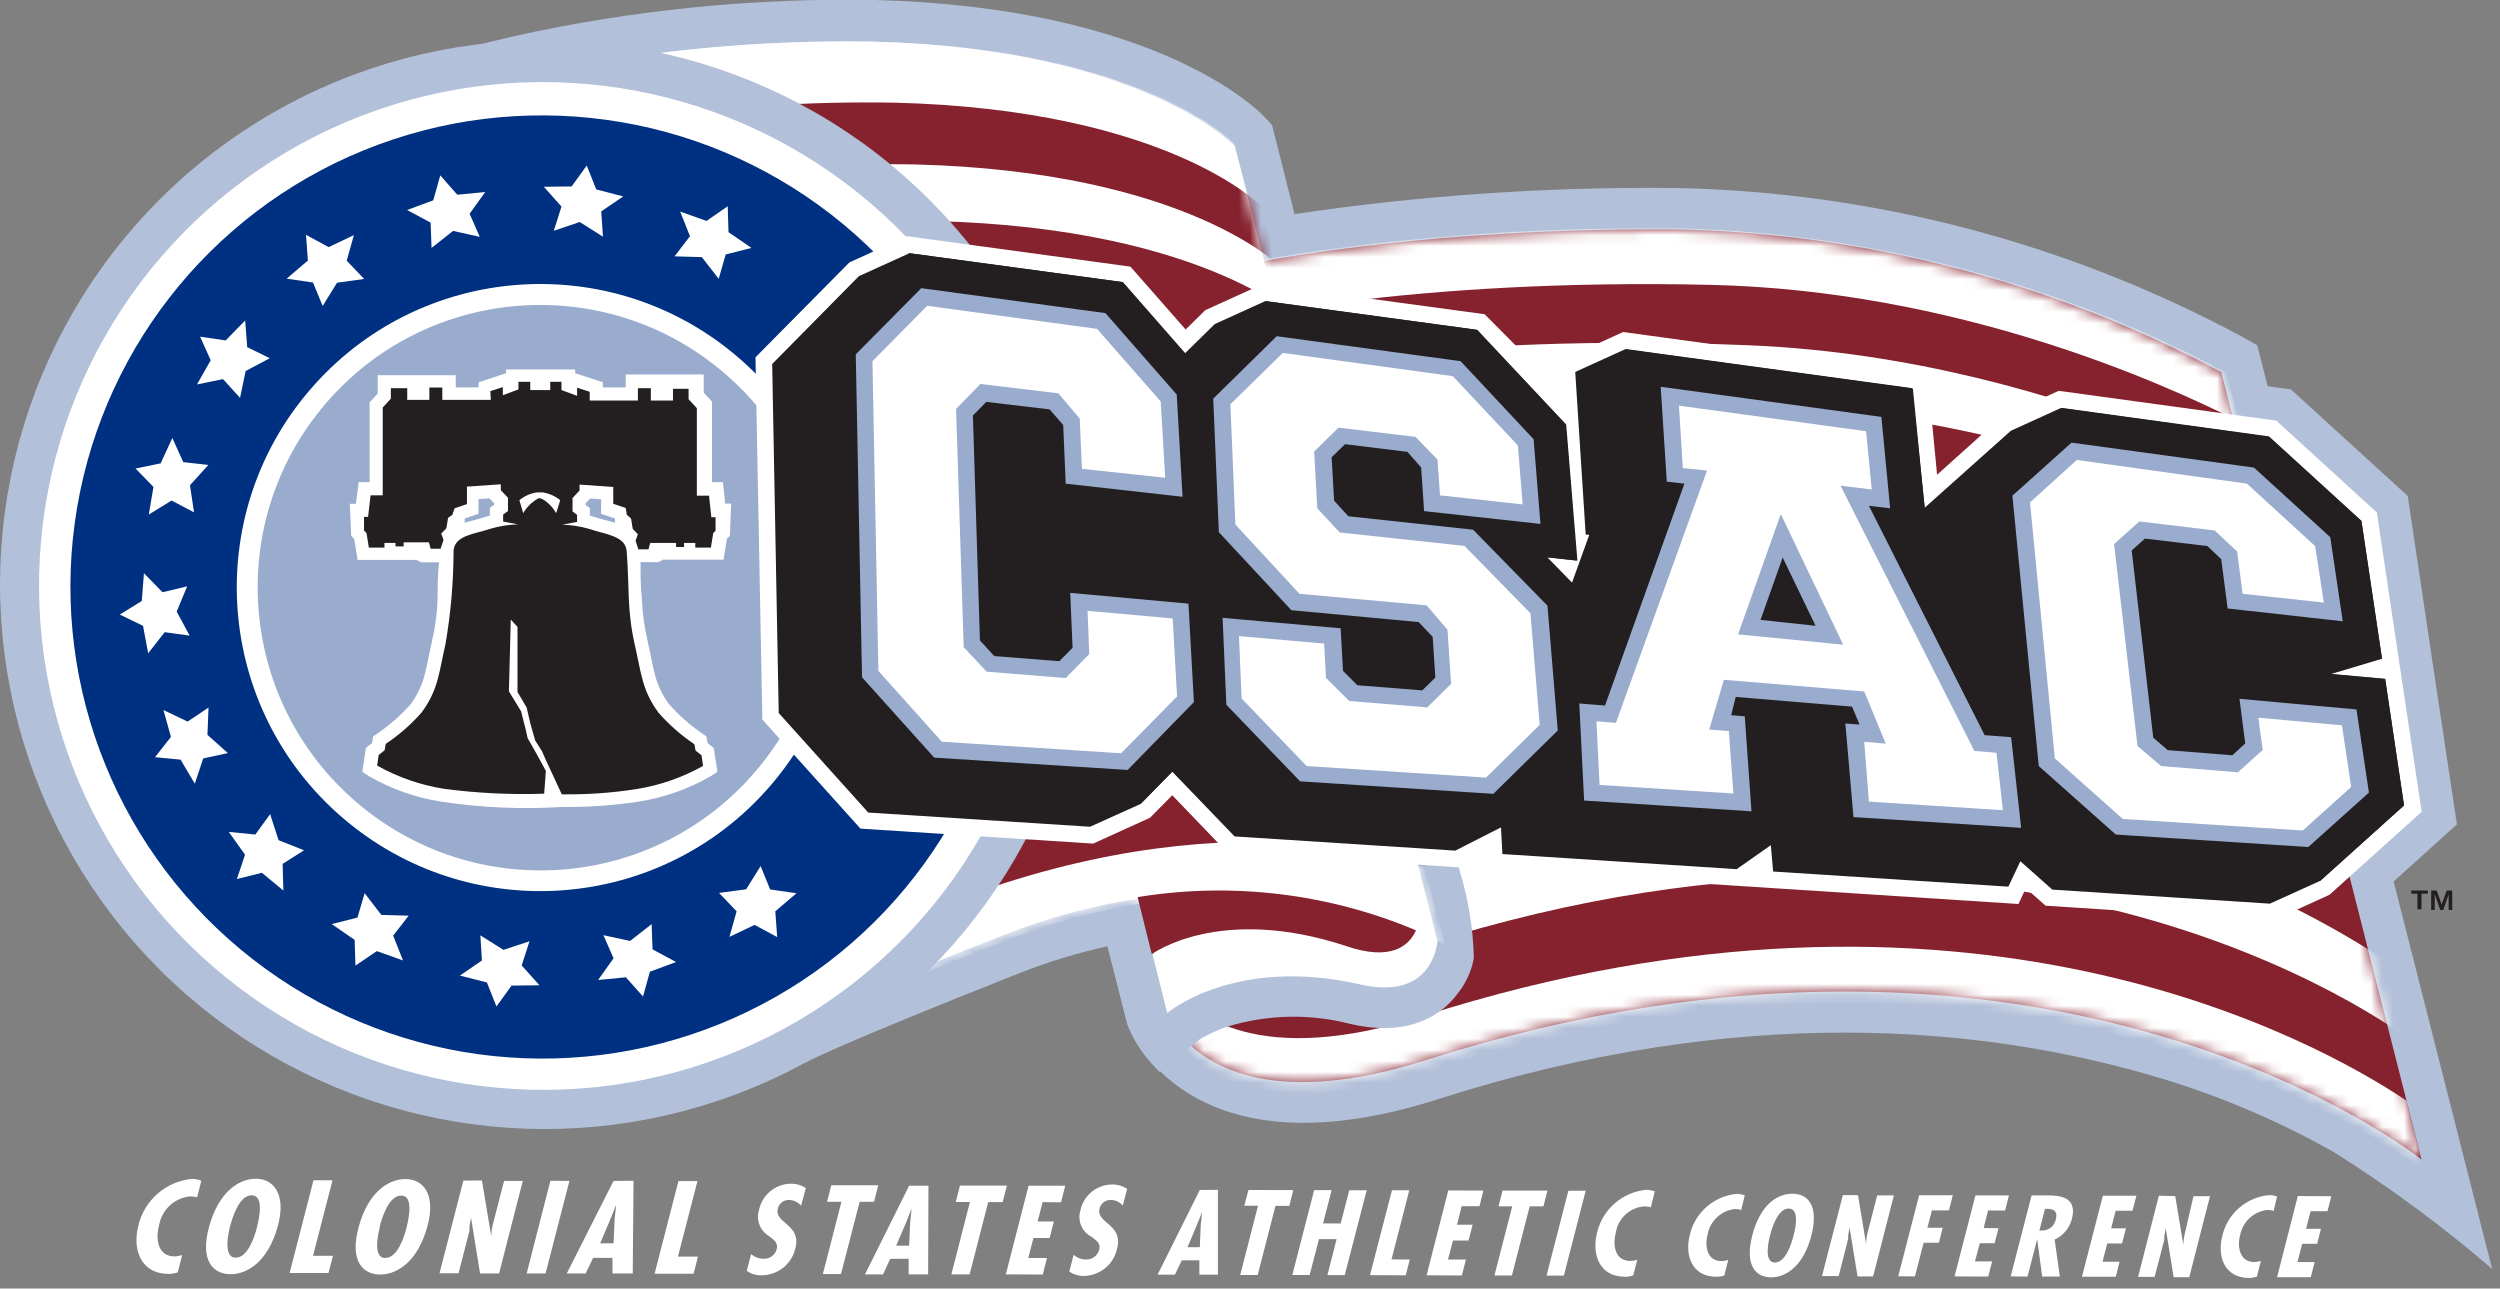
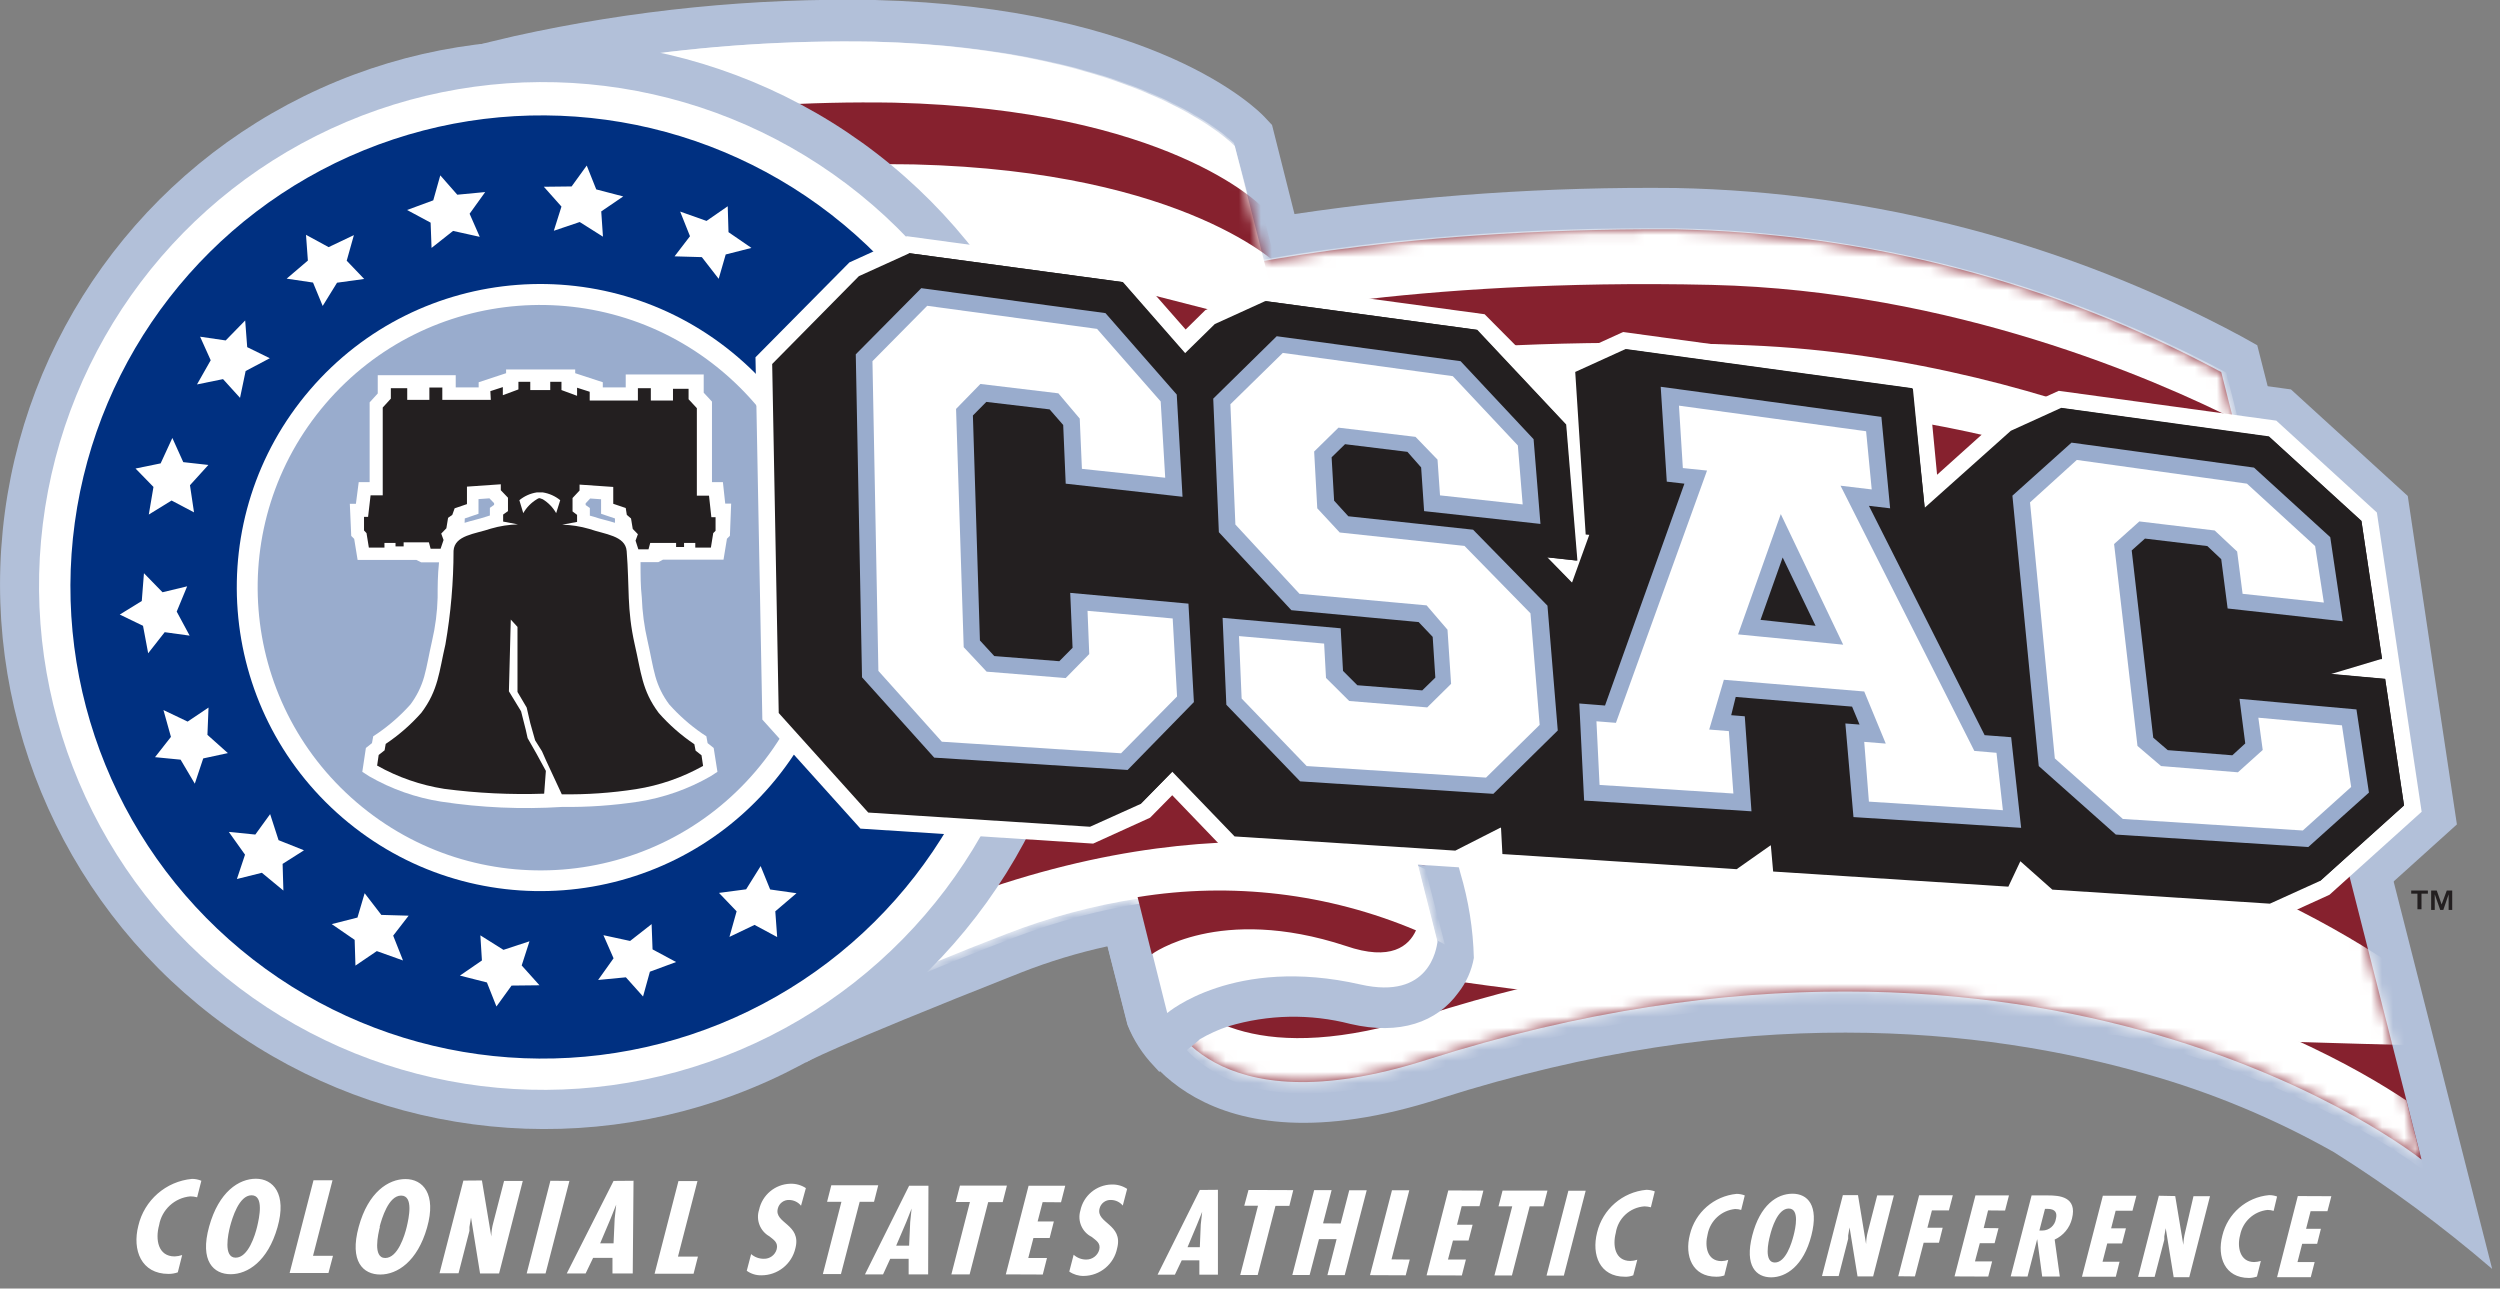
<svg xmlns="http://www.w3.org/2000/svg" xmlns:xlink="http://www.w3.org/1999/xlink" width="227px" height="117px" viewBox="0 0 227 117" version="1.1">
  <rect x="0" y="0" width="227" height="117" fill="#808080" stroke="none" />
  <title>logo/CSAC</title>
  <desc>Created with Sketch.</desc>
  <defs>
    <path d="M1.147,72.151 C1.147,72.151 4.942,82.733 24.74,76.401 C81.386,58.338 115.076,85.453 115.076,85.453 L96.893,13.954 C81.626,5.778 64.641,1.336 47.328,0.992 C20.662,0.822 4.574,4.973 4.574,4.973 L1.147,72.151 Z" id="path-1" />
    <path d="M0.198,7.735 C14.754,2.971 30.004,0.677 45.317,0.949 C69.774,1.601 78.129,10.427 78.129,10.427 L96.539,82.677 C96.44,83.286 95.831,87.989 89.543,86.558 C78.058,83.938 71.997,89.151 71.997,89.151 L69.391,78.752 C65.289,79.387 61.267,80.465 57.397,81.968 C38.689,89.165 33.393,93.302 33.393,93.302 L0.198,7.735 Z" id="path-3" />
  </defs>
  <g id="Page-1" stroke="none" stroke-width="1" fill="none" fill-rule="evenodd">
    <g id="scrollstick_v1_0" transform="translate(-686, -12)">
      <g id="Group">
        <g id="logo/CSAC_white-text" transform="translate(686, 12)">
          <g id="CSAC_logo-01" transform="translate(-19.826, -17)">
            <polygon id="Shape" fill="#B2C0D9" fill-rule="nonzero" points="160.166 47.062 166.752 44.058 197.581 48.28 198.133 53.918 199.918 52.303 206.305 49.399 227.844 52.36 238.451 62.036 240.745 77.435 242.912 91.857 233.013 100.782 226.768 103.615 204.35 102.17 178.817 100.513 176.679 100.371 151.953 98.784 129.903 97.325 126.236 93.514 125.995 93.741 119.636 96.631 96.539 95.157 86.074 83.513 85.408 48.237 95.208 38.321 101.722 35.36 123.984 38.392 127.68 42.599 134.024 39.709 156.088 42.712" />
            <path d="M92.999,113.475 L49.14,25.358 C54.843,23.327 60.659,21.628 66.559,20.273 C77.292,17.898 88.268,16.8 99.258,17 C124.749,17.666 133.996,26.917 134.662,27.639 L135.327,28.348 L137.366,36.437 C148.828,34.737 160.405,33.946 171.991,34.071 C189.944,34.43 207.554,39.052 223.369,47.557 L224.785,48.351 L246.113,132.218 C241.595,128.334 236.795,124.792 231.753,121.621 C226.391,118.59 220.686,116.212 214.759,114.537 C199.904,110.287 178.081,107.978 150.537,116.762 C128.558,123.845 122.823,111.633 122.214,110.004 L120.401,102.921 C117.712,103.507 115.074,104.308 112.513,105.315 C94.882,112.285 92.999,113.475 92.999,113.475 Z" id="Shape" fill="#B2C0D9" fill-rule="nonzero" />
            <path d="M125.768,108.984 C125.768,108.984 129.563,119.567 149.361,113.234 C206.007,95.172 239.697,122.287 239.697,122.287 L221.514,50.788 C206.247,42.612 189.262,38.17 171.949,37.825 C145.283,37.655 129.195,41.806 129.195,41.806 L125.768,108.984 Z" id="Shape" fill="#86212E" />
            <g id="Clipped" transform="translate(124.621, 36.833)">
              <mask id="mask-2" fill="white">
                <use xlink:href="#path-1" />
              </mask>
              <g id="Shape" />
              <g id="Group" mask="url(#mask-2)" fill="#FFFFFF">
                <path d="M8.568,14.167 C8.568,14.167 25.661,10.342 53.998,11.518 C83.397,12.722 106.608,27.101 106.608,27.101 L107.811,31.875 C99.867,27.625 80.508,18.445 57.453,17.099 C28.238,15.385 10.607,19.012 10.607,19.012 L8.568,14.167 Z" id="Shape" />
                <path d="M12.745,23.956 C12.745,23.956 30.915,20.556 61.022,22.837 C92.276,25.217 116.946,41.253 116.946,41.253 L118.22,46.353 C109.723,41.508 89.203,31.11 64.704,28.829 C33.648,25.996 14.926,29.113 14.926,29.113 L12.745,23.956 Z M4.163,4.93 C4.163,4.93 20.407,0.68 47.342,0.892 C64.809,1.259 81.943,5.749 97.346,13.997 L98.465,18.417 C90.888,14.592 72.521,6.559 50.641,6.035 C22.871,5.383 6.132,9.421 6.132,9.421 L4.163,4.93 Z" id="Shape" />
                <path d="M1.416,73.171 L1.6,69.672 C3.625,72.392 9.531,77.166 24.485,72.406 C73.583,56.737 105.616,74.687 113.703,80.098 L115.331,86.502 C115.331,86.502 81.627,59.373 24.981,77.449 C5.169,83.767 1.416,73.171 1.416,73.171 Z" id="Shape" fill-rule="nonzero" />
-                 <path d="M0.779,61.738 L1.161,57.035 C2.832,59.571 8.497,63.538 24.16,58.523 C72.748,43.024 104.455,62.461 112.485,67.816 L114.708,75.083 C114.708,75.083 80.99,47.954 24.358,66.017 C4.56,72.335 0.779,61.738 0.779,61.738 Z" id="Shape" />
+                 <path d="M0.779,61.738 L1.161,57.035 C2.832,59.571 8.497,63.538 24.16,58.523 C72.748,43.024 104.455,62.461 112.485,67.816 L114.708,75.083 C4.56,72.335 0.779,61.738 0.779,61.738 Z" id="Shape" />
              </g>
            </g>
            <path d="M125.627,113.9 L125.088,114.325 L124.621,113.815 C123.579,112.732 122.756,111.457 122.2,110.061 L120.628,103.884 L119.466,99.28 C138.089,95.129 150.31,102.524 150.31,102.524 L147.945,93.203 L150.423,88.953 C150.423,88.953 151.684,93.287 152.42,96.248 C153.171,98.761 153.586,101.362 153.652,103.983 C153.449,105.137 152.962,106.223 152.236,107.142 C150.31,109.806 146.94,111.024 142.45,109.976 C138.804,109.032 134.969,109.105 131.362,110.188 C130.459,110.486 129.59,110.88 128.77,111.364 C128.572,111.591 126.873,112.908 125.627,113.9 Z" id="Shape" fill="#B2C0D9" />
            <path d="M54.012,27.568 C68.568,22.804 83.818,20.51 99.13,20.782 C123.587,21.434 131.943,30.26 131.943,30.26 L150.353,102.51 C150.253,103.119 149.644,107.823 143.357,106.392 C131.872,103.771 125.811,108.984 125.811,108.984 L123.205,98.586 C119.102,99.22 115.08,100.299 111.21,101.802 C92.503,108.998 87.206,113.135 87.206,113.135 L54.012,27.568 Z" id="Shape" fill="#FFFFFF" fill-rule="nonzero" />
            <g id="Clipped" transform="translate(53.814, 19.833)">
              <mask id="mask-4" fill="white">
                <use xlink:href="#path-3" />
              </mask>
              <g id="Shape" />
              <g id="Group" mask="url(#mask-4)">
                <path d="M34.257,93.401 L31.934,87.507 C32.458,87.125 38.264,82.988 56.533,76.089 C76.359,68.595 91.101,74.092 95.434,76.089 L97.204,82.932 C97.204,82.932 81.315,73.539 58.175,82.266 C39.539,89.321 34.257,93.401 34.257,93.401 Z M0.397,7.593 C14.929,2.932 30.128,0.688 45.388,0.949 C69.745,1.558 78.058,10.158 78.058,10.158 L79.304,14.818 C76.132,12.467 66.715,6.97 47.229,6.488 C32.078,6.246 16.984,8.403 2.507,12.877 L0.397,7.593 Z" id="Shape" fill="#FFFFFF" />
                <path d="M1.317,13.26 C16.139,8.509 31.639,6.221 47.2,6.488 C72.068,7.098 80.536,15.881 80.536,15.881 L81.953,21.547 C79.007,19.196 69.391,13.317 49.055,12.75 C33.706,12.516 18.415,14.691 3.739,19.196 L1.317,13.26 Z" id="Shape" fill="#86212E" />
                <path d="M3.172,18.884 C17.997,14.123 33.502,11.831 49.07,12.098 C73.923,12.722 82.392,21.491 82.392,21.491 L83.553,26.123 C80.324,23.729 70.722,18.119 50.84,17.623 C35.4,17.366 20.015,19.546 5.254,24.083 L3.172,18.884 Z" id="Shape" fill="#FFFFFF" />
-                 <path d="M4.546,24.083 C19.512,19.277 35.166,16.966 50.882,17.241 C75.991,17.864 84.558,26.718 84.558,26.718 L85.804,31.549 C81.896,28.928 72.224,24.083 53.573,23.559 C37.782,23.297 22.051,25.574 6.982,30.302 L4.546,24.083 Z" id="Shape" fill="#86212E" />
                <path d="M7.718,30.09 C22.537,25.328 38.038,23.036 53.601,23.304 C78.455,23.927 86.937,32.697 86.937,32.697 L88.439,38.505 C84.728,35.927 75.056,30.883 56.306,30.416 C40.769,30.167 25.291,32.391 10.451,37.003 L7.718,30.09 Z" id="Shape" fill="#FFFFFF" />
                <path d="M10.423,36.479 C25.251,31.742 40.756,29.468 56.32,29.75 C81.174,30.373 89.656,39.142 89.656,39.142 L91.356,45.73 C88.651,43.548 79.106,37.358 58.19,36.833 C42.912,36.591 27.69,38.732 13.071,43.18 L10.423,36.479 Z" id="Shape" fill="#86212E" />
-                 <path d="M89.217,53.451 L91.115,59.854 C91.115,59.854 73.98,51 48.97,58.834 C28.819,65.167 23.097,68.836 23.097,68.836 L19.019,59.854 C20.945,58.862 28.096,55.604 45.671,50.858 C68.74,44.682 85.394,51.638 89.217,53.451 Z" id="Shape" fill="#FFFFFF" />
                <path d="M90.237,48.818 L91.936,54.669 C91.936,54.669 73.64,44.143 46.733,51 C25.094,56.468 18.948,60.081 18.948,60.081 L14.6,50.292 C16.342,49.513 23.876,46.467 43.462,42.67 C68.301,37.797 86.258,46.623 90.237,48.818 Z" id="Shape" fill="#86212E" />
                <path d="M86.838,42.698 L88.623,48.861 C88.623,48.861 70.411,37.655 43.773,43.194 C22.304,47.685 16.215,51 16.215,51 L12.986,43.605 C20.666,40.501 28.692,38.337 36.891,37.159 C69.207,31.932 84.558,41.168 86.838,42.698 Z M28.748,80.906 L26.355,74.828 C26.893,74.432 32.869,70.168 51.704,63.07 C72.181,55.349 87.306,61.002 91.766,63.07 L93.593,70.153 C93.593,70.153 75.622,62.163 51.789,71.159 C32.571,78.384 28.748,80.906 28.748,80.906 Z" id="Shape" fill="#FFFFFF" />
-                 <path d="M90.988,59.302 L92.857,65.634 C92.857,65.634 76.104,56.978 51.59,64.642 C31.764,70.805 26.227,74.446 26.227,74.446 L23.536,68.51 C25.703,67.32 32.741,63.877 49.126,58.749 C70.907,51.949 86.796,57.517 90.988,59.302 Z" id="Shape" fill="#86212E" />
                <path d="M30.546,89.505 L25.561,82.521 C26.114,82.11 34.795,78.455 54.196,71.188 C75.297,63.24 90.888,69.062 95.477,71.188 L96.893,76.373 C96.893,76.373 81.117,69.289 55.895,77.789 C35.899,84.448 30.546,89.505 30.546,89.505 Z M68.471,23.403 L77.223,25.642 L73.64,29.467 L68.471,23.403 Z" id="Shape" fill="#86212E" />
              </g>
            </g>
            <ellipse id="Oval" fill="#B2C0D9" fill-rule="nonzero" transform="translate(69.266, 70.087) rotate(-54.28) translate(-69.266, -70.087) " cx="69.266" cy="70.087" rx="49.424" ry="49.442" />
            <ellipse id="Oval" fill="#FFFFFF" fill-rule="nonzero" transform="translate(69.132, 70.207) rotate(-52.94) translate(-69.132, -70.207) " cx="69.132" cy="70.207" rx="45.742" ry="45.773" />
            <ellipse id="Oval" fill="#003081" fill-rule="nonzero" transform="translate(69.049, 70.299) rotate(-52.18) translate(-69.049, -70.299) " cx="69.049" cy="70.299" rx="42.81" ry="42.84" />
            <ellipse id="Oval" fill="#FFFFFF" fill-rule="nonzero" transform="translate(68.89, 70.35) rotate(-49.36) translate(-68.89, -70.35) " cx="68.89" cy="70.35" rx="27.558" ry="27.568" />
            <ellipse id="Oval" fill="#99ACCD" fill-rule="nonzero" transform="translate(68.896, 70.362) rotate(-49.48) translate(-68.896, -70.362) " cx="68.896" cy="70.362" rx="25.661" ry="25.684" />
            <path d="M38.109,124.213 C37.84,124.1 37.551,124.042 37.259,124.043 C34.891,124.266 32.93,125.977 32.387,128.293 C31.821,130.503 32.642,132.671 35.135,132.671 C35.419,132.671 35.702,132.623 35.97,132.529 L36.367,130.957 C36.147,131.032 35.919,131.075 35.687,131.084 C34.172,131.084 33.917,129.54 34.271,128.251 C34.514,126.837 35.675,125.763 37.103,125.63 C37.314,125.63 37.523,125.659 37.726,125.715 L38.109,124.213 Z M43.065,124.029 C41.521,124.029 39.695,125.205 38.817,128.364 C37.939,131.523 39.227,132.699 40.771,132.699 C42.315,132.699 44.141,131.523 45.019,128.449 C45.897,125.375 44.609,124.029 43.065,124.029 Z M40.714,128.364 C40.913,127.613 41.521,125.531 42.669,125.531 C43.816,125.531 43.362,127.585 43.178,128.364 C42.994,129.143 42.371,131.197 41.224,131.197 C40.077,131.197 40.544,129.03 40.714,128.364 Z M48.291,124.171 L46.124,132.586 L49.65,132.586 L50.061,131.028 L48.248,131.028 L50.018,124.171 L48.291,124.171 Z M56.646,124.058 C55.102,124.058 53.261,125.233 52.398,128.393 C51.534,131.552 52.808,132.727 54.352,132.727 C55.895,132.727 57.722,131.552 58.6,128.477 C59.478,125.403 58.218,124.058 56.646,124.058 Z M54.295,128.393 C54.493,127.642 55.102,125.559 56.249,125.559 C57.397,125.559 56.943,127.613 56.759,128.393 C56.575,129.172 55.952,131.226 54.805,131.226 C53.658,131.226 54.154,129.058 54.323,128.393 L54.295,128.393 Z M61.9,124.199 L59.733,132.614 L61.461,132.614 L62.452,128.761 L62.452,128.407 L62.594,127.557 L63.415,132.628 L65.143,132.628 L67.295,124.228 L65.596,124.228 L64.619,128.01 C64.504,128.421 64.442,128.844 64.435,129.271 L63.585,124.185 L61.9,124.199 Z M69.802,124.213 L67.649,132.628 L69.363,132.628 L71.53,124.228 L69.802,124.213 Z M75.537,124.228 L71.289,132.628 L73.002,132.628 L73.682,131.212 L75.438,131.212 L75.438,132.628 L77.279,132.628 L77.35,124.213 L75.537,124.228 Z M75.537,129.894 L74.32,129.894 L75.268,127.656 L75.778,126.381 L75.637,127.656 L75.537,129.894 Z M81.429,124.242 L79.262,132.657 L82.802,132.657 L83.199,131.098 L81.386,131.098 L83.156,124.242 L81.429,124.242 Z M92.999,124.879 C92.579,124.604 92.084,124.466 91.582,124.483 C90.206,124.524 89.037,125.501 88.75,126.848 C88.449,127.771 88.84,128.779 89.685,129.257 C90.067,129.568 90.506,129.809 90.35,130.433 C90.206,130.958 89.72,131.316 89.175,131.297 C88.754,131.3 88.346,131.149 88.028,130.872 L87.631,132.387 C88.014,132.663 88.476,132.808 88.948,132.798 C90.433,132.808 91.724,131.782 92.05,130.333 C92.616,128.152 90.11,128.081 90.449,126.749 C90.558,126.27 90.993,125.937 91.483,125.956 C91.902,125.963 92.296,126.155 92.56,126.48 L92.999,124.879 Z M95.307,124.624 L94.924,126.126 L96.227,126.126 L94.542,132.685 L96.185,132.685 L97.884,126.126 L99.187,126.126 L99.569,124.624 L95.307,124.624 Z M102.373,124.667 L98.366,132.713 L100.008,132.713 L100.66,131.297 L102.331,131.297 L102.331,132.713 L104.101,132.713 L104.129,124.667 L102.373,124.667 Z M102.373,130.107 L101.198,130.107 L102.119,127.953 L102.6,126.735 L102.473,127.953 L102.373,130.107 Z M106.99,124.653 L106.608,126.14 L107.896,126.14 L106.211,132.713 L107.868,132.713 L109.553,126.154 L110.87,126.154 L111.253,124.653 L106.99,124.653 Z M113.221,124.667 L111.154,132.713 L114.51,132.727 L114.892,131.226 L113.193,131.226 L113.66,129.412 L115.133,129.412 L115.515,127.911 L114.042,127.911 L114.496,126.154 L116.167,126.168 L116.549,124.667 L113.221,124.667 Z M122.171,124.95 C121.751,124.675 121.257,124.536 120.755,124.553 C119.375,124.585 118.2,125.566 117.923,126.919 C117.64,127.863 118.076,128.873 118.957,129.313 C119.353,129.639 119.792,129.866 119.636,130.489 C119.484,131.012 119.005,131.37 118.461,131.368 C118.037,131.372 117.627,131.215 117.314,130.928 L116.917,132.458 C117.304,132.726 117.765,132.864 118.234,132.855 C119.713,132.836 120.977,131.785 121.265,130.333 C121.831,128.152 119.325,128.067 119.665,126.735 C119.779,126.262 120.212,125.935 120.698,125.956 C121.115,125.959 121.508,126.146 121.775,126.466 L122.171,124.95 Z M128.77,125.049 L124.933,132.742 L126.505,132.742 L127.128,131.438 L128.728,131.438 L128.728,132.742 L130.413,132.742 L130.413,125.035 L128.77,125.049 Z M128.77,130.248 L127.652,130.248 L128.516,128.194 L128.983,127.032 L128.855,128.194 L128.77,130.248 Z M133.189,125.049 L132.806,126.48 L134.053,126.48 L132.438,132.77 L134.024,132.77 L135.639,126.494 L136.899,126.494 L137.253,125.063 L133.189,125.049 Z M139.151,125.063 L137.168,132.77 L138.74,132.77 L139.59,129.512 L141.19,129.512 L140.355,132.784 L141.926,132.784 L143.923,125.078 L142.337,125.078 L141.558,128.095 L139.958,128.081 L140.737,125.063 L139.151,125.063 Z M146.217,125.078 L144.221,132.784 L147.464,132.798 L147.832,131.368 L146.175,131.353 L147.789,125.078 L146.217,125.078 Z M151.33,125.092 L149.361,132.798 L152.562,132.812 L152.93,131.368 L151.301,131.368 L151.755,129.639 L153.171,129.639 L153.539,128.208 L152.123,128.208 L152.548,126.522 L154.162,126.522 L154.516,125.106 L151.33,125.092 Z M156.258,125.106 L155.89,126.537 L157.136,126.537 L155.521,132.812 L157.108,132.812 L158.722,126.537 L159.968,126.537 L160.336,125.106 L156.258,125.106 Z M162.234,125.12 L160.251,132.827 L161.823,132.827 L163.806,125.12 L162.234,125.12 Z M170.08,125.177 C169.835,125.086 169.576,125.038 169.315,125.035 C167.146,125.236 165.346,126.797 164.84,128.917 C164.33,130.942 165.08,132.926 167.36,132.926 C167.622,132.939 167.882,132.896 168.125,132.798 L168.493,131.382 C168.293,131.452 168.083,131.491 167.87,131.495 C166.454,131.495 166.242,130.078 166.539,128.945 C166.735,127.63 167.819,126.628 169.145,126.537 C169.341,126.542 169.536,126.571 169.725,126.622 L170.08,125.177 Z M178.251,125.545 C178.016,125.453 177.766,125.405 177.514,125.403 C175.454,125.601 173.747,127.087 173.266,129.101 C172.77,131.028 173.478,132.926 175.659,132.926 C175.909,132.931 176.158,132.893 176.396,132.812 L176.75,131.396 C176.554,131.466 176.348,131.505 176.141,131.509 C174.824,131.509 174.597,130.163 174.88,129.072 C175.112,127.84 176.126,126.906 177.373,126.778 C177.56,126.777 177.746,126.806 177.925,126.862 L178.251,125.545 Z M182.584,125.389 C181.168,125.389 179.639,126.423 178.93,129.186 C178.222,131.948 179.284,132.982 180.644,132.982 C182.003,132.982 183.59,131.948 184.298,129.186 C185.006,126.423 183.944,125.389 182.584,125.389 Z M180.545,129.186 C180.701,128.534 181.239,126.735 182.244,126.735 C183.25,126.735 182.853,128.534 182.683,129.186 C182.513,129.838 181.989,131.637 180.984,131.637 C179.978,131.637 180.389,129.767 180.545,129.186 Z M187.158,125.517 L185.261,132.869 L186.776,132.869 L187.64,129.483 L187.64,129.186 L187.767,128.449 L188.489,132.898 L189.906,132.898 L191.789,125.545 L190.274,125.545 L189.424,128.846 C189.326,129.211 189.273,129.587 189.268,129.965 L188.532,125.517 L187.158,125.517 Z M194.083,125.531 L192.186,132.883 L193.701,132.898 L194.494,129.838 L195.882,129.838 L196.222,128.477 L194.834,128.477 L195.244,126.905 L196.788,126.905 L197.142,125.531 L194.083,125.531 Z M199.196,125.545 L197.298,132.898 L200.357,132.912 L200.711,131.537 L199.153,131.537 L199.592,129.88 L200.937,129.88 L201.291,128.52 L199.946,128.506 L200.343,126.905 L201.886,126.919 L202.24,125.545 L199.196,125.545 Z M203.925,132.912 L204.803,129.512 L205.257,132.912 L206.857,132.912 L206.39,129.554 C207.176,129.195 207.755,128.495 207.961,127.656 C208.471,125.644 206.772,125.545 205.809,125.545 L204.294,125.545 L202.396,132.898 L203.925,132.912 Z M205.512,126.763 L205.71,126.763 C206.489,126.763 206.63,127.146 206.503,127.67 C206.412,128.28 205.888,128.732 205.271,128.732 L205.002,128.732 L205.512,126.763 Z M210.765,125.573 L208.868,132.926 L211.941,132.926 L212.281,131.566 L210.737,131.566 L211.162,129.908 L212.507,129.908 L212.861,128.534 L211.516,128.534 L211.927,126.933 L213.456,126.933 L213.81,125.573 L210.765,125.573 Z M215.849,125.573 L213.966,132.94 L215.467,132.94 L216.345,129.568 L216.345,129.257 L216.473,128.52 L217.195,132.968 L218.611,132.968 L220.494,125.616 L218.993,125.616 L218.229,128.917 C218.137,129.283 218.085,129.658 218.073,130.036 L217.336,125.602 L215.849,125.573 Z M226.584,125.644 C226.353,125.558 226.108,125.515 225.862,125.517 C223.802,125.704 222.091,127.187 221.613,129.2 C221.118,131.141 221.84,133.025 224.021,133.039 C224.271,133.037 224.52,132.994 224.757,132.912 L225.111,131.495 C224.913,131.553 224.708,131.587 224.502,131.594 C223.185,131.594 222.944,130.178 223.228,129.157 C223.459,127.925 224.473,126.991 225.72,126.862 C225.907,126.862 226.094,126.891 226.272,126.948 L226.584,125.644 Z M228.467,125.602 L226.584,132.968 L229.643,132.968 L229.997,131.594 L228.439,131.594 L228.864,129.937 L230.223,129.937 L230.563,128.577 L229.218,128.577 L229.629,126.976 L231.158,126.976 L231.512,125.616 L228.467,125.602 Z" id="Shape" fill="#FFFFFF" />
            <path d="M85.904,35.728 L85.974,38.08 L88.056,39.511 L85.72,40.106 L85.082,42.316 L83.553,40.347 L81.075,40.276 L82.477,38.448 L81.584,36.21 L83.978,37.06 L85.904,35.728 Z M73.102,32.031 L73.965,34.198 L76.415,34.836 L74.419,36.196 L74.574,38.491 L72.464,37.159 L70.114,37.953 L70.807,35.757 L69.207,33.958 L71.728,33.929 L73.102,32.031 Z M59.804,32.923 L61.348,34.68 L63.882,34.439 L62.466,36.408 L63.387,38.505 L60.965,37.967 L59.011,39.511 L58.926,37.216 L56.788,36.068 L59.167,35.19 L59.804,32.923 Z M47.611,38.321 L49.664,39.44 L51.959,38.349 L51.307,40.672 L52.893,42.33 L50.429,42.67 L49.126,44.781 L48.248,42.656 L45.855,42.302 L47.781,40.658 L47.611,38.321 Z M37.995,47.572 L40.318,47.912 L42.088,46.098 L42.272,48.521 L44.325,49.527 L42.13,50.688 L41.621,53.125 L40.077,51.425 L37.712,51.907 L38.958,49.711 L37.995,47.572 Z M32.132,59.542 L34.412,59.075 L35.475,56.766 L36.466,58.962 L38.746,59.217 L37.075,61.058 L37.443,63.523 L35.404,62.447 L33.336,63.722 L33.761,61.214 L32.132,59.542 Z M30.702,72.802 L32.699,71.57 L32.897,69.048 L34.582,70.777 L36.82,70.238 L35.871,72.533 L37.046,74.715 L34.781,74.403 L33.28,76.316 L32.812,73.823 L30.702,72.802 Z M33.903,85.751 L35.347,83.909 L34.667,81.472 L36.862,82.521 L38.76,81.246 L38.661,83.725 L40.516,85.382 L38.279,85.864 L37.514,88.159 L36.225,85.978 L33.903,85.751 Z M41.337,96.815 L42.074,94.605 L40.601,92.537 L43.008,92.778 L44.354,90.922 L45.119,93.287 L47.427,94.208 L45.487,95.441 L45.558,97.863 L43.603,96.248 L41.337,96.815 Z M52.1,104.677 L52.029,102.34 L49.948,100.909 L52.284,100.314 L52.936,98.104 L54.451,100.073 L56.929,100.144 L55.527,101.957 L56.419,104.21 L54.04,103.36 L52.1,104.677 Z M64.902,108.389 L64.038,106.207 L61.588,105.584 L63.585,104.21 L63.443,101.929 L65.539,103.247 L67.904,102.468 L67.196,104.663 L68.811,106.463 L66.276,106.491 L64.902,108.389 Z M78.214,107.483 L76.656,105.74 L74.135,105.981 L75.537,104.012 L74.617,101.915 L77.039,102.439 L78.993,100.909 L79.078,103.204 L81.216,104.352 L78.837,105.23 L78.214,107.483 Z M90.393,102.085 L88.339,100.98 L86.059,102.071 L86.711,99.748 L85.111,98.076 L87.575,97.75 L88.892,95.639 L89.756,97.764 L92.149,98.104 L90.223,99.748 L90.393,102.085 Z" id="Shape" fill="#FFFFFF" />
            <polygon id="Shape" fill="#FFFFFF" fill-rule="nonzero" points="237.786 77.874 239.712 90.709 231.342 98.246 226.216 100.583 205.568 99.237 203.77 97.651 203.104 99.082 154.813 95.965 154.728 94.506 152.293 95.752 131.263 94.407 126.264 89.207 124.253 91.248 119.084 93.599 97.955 92.239 89.047 82.337 88.424 49.442 96.95 40.828 102.175 38.448 122.469 41.211 127.482 46.92 129.266 45.163 134.478 42.797 154.629 45.532 161.483 52.431 161.299 49.838 167.205 47.147 194.834 50.929 195.712 60.109 201.575 54.839 206.758 52.487 226.513 55.193 235.647 63.538 237.786 77.874" />
            <polygon id="Shape" fill="#231F20" fill-rule="nonzero" points="177.514 95.922 156.244 94.548 156.116 92.126 151.967 94.237 131.928 92.948 126.264 87.068 123.389 90.001 118.801 92.069 98.663 90.78 90.534 81.742 89.94 50.051 97.813 42.075 102.402 39.992 121.718 42.613 127.397 49.102 130.13 46.424 134.704 44.342 153.893 46.948 161.979 55.547 162.985 67.901 160.251 67.603 162.546 69.955 164.132 65.563 163.806 65.535 162.857 50.773 167.431 48.691 193.446 52.247 194.834 65.379 195.344 67.632 193.673 63.92 202.41 56.114 206.984 54.032 225.847 56.624 234.245 64.288 236.115 76.812 231.441 78.214 236.398 78.653 238.111 90.142 230.521 96.971 225.932 99.053 206.177 97.778 203.274 95.2 202.184 97.509 180.828 96.135 180.616 93.741 177.514 95.922" />
            <path d="M145.991,61.242 L145.991,60.846 L143.796,60.577 C143.807,60.718 143.807,60.86 143.796,61.002 L145.991,61.242 Z M129.818,68.963 L127.553,66.583 L127.553,65.167 L113.759,63.679 L113.476,57.007 L110.686,56.667 C111.224,58.324 111.692,71.627 111.762,73.667 L114.467,73.879 C114.129,71.774 113.926,69.649 113.858,67.518 L129.818,68.963 Z M130.866,70.097 L130.626,69.828 L130.626,70.068 L130.866,70.097 Z M147.01,76.316 L144.674,76.103 L144.674,76.316 L147.039,76.5 L147.01,76.316 Z M181.352,83.697 L182.103,93.84 L160.86,92.423 L160.634,88.173 L156.598,92.154 L136.517,90.865 L129.592,83.683 L123.389,90.001 L103.237,88.698 L95.123,79.673 L94.514,47.968 L102.402,39.992 L121.789,42.613 L128.6,50.391 L134.775,44.342 L153.964,46.948 L162.036,55.547 L163.055,67.901 L160.322,67.603 L163.282,70.635 L163.82,77.208 L168.777,63.495 L168.451,63.495 L167.502,48.733 L193.517,52.289 L194.933,66.668 L201.376,79.532 L199.55,60.832 L207.083,54.074 L225.847,56.667 L234.245,64.331 L236.115,76.854 L219.503,74.998 L218.71,69.417 L215.977,69.091 C216.784,70.904 217.945,80.537 218.144,82.209 L220.763,82.422 C220.276,80.68 219.921,78.904 219.701,77.109 L236.398,78.639 L238.111,90.114 L230.521,96.957 L210.695,95.668 L206.305,91.772 L206.701,95.398 L185.346,93.982 L184.468,83.881 L181.352,83.697 Z" id="Shape" fill="#231F20" fill-rule="nonzero" />
            <path d="M222.095,72.25 L221.514,67.773 L220.254,66.583 L214.589,65.903 L213.385,66.98 L215.34,83.98 L216.657,85.113 L222.52,85.581 L223.695,84.504 L223.171,80.453 L233.792,81.416 L234.925,88.967 L229.416,93.911 L211.941,92.778 L204.945,86.558 L202.552,62.008 L207.919,57.191 L224.488,59.458 L231.413,65.776 L232.546,73.412 L222.095,72.25 Z M116.592,60.917 L116.365,55.59 L115.133,54.173 L109.383,53.493 L108.165,54.726 L108.803,75.154 L110.106,76.571 L116.011,77.038 L117.215,75.82 L117.002,70.833 L127.737,71.811 L128.232,80.75 L122.214,86.912 L104.653,85.793 L98.097,78.498 L97.53,49.172 L103.478,43.166 L120.203,45.432 L126.675,52.828 L127.199,62.107 L116.592,60.917 Z M137.083,72.406 L130.498,65.323 L129.988,53.196 L135.752,47.529 L152.448,49.796 L159.076,56.879 L159.699,64.572 L149.135,63.41 L148.866,59.443 L147.619,58.027 L141.955,57.333 L140.737,58.523 L140.963,62.461 L142.252,63.877 L153.581,65.096 L160.336,71.995 L161.271,83.328 L155.422,89.08 L137.876,87.947 L131.178,80.991 L130.838,73.1 L141.558,74.049 L141.771,77.917 L143.074,79.22 L148.965,79.688 L150.154,78.526 L149.914,74.828 L148.639,73.483 L137.083,72.406 Z M177.019,81.94 L178.251,82.039 L178.86,90.667 L163.664,89.689 L163.225,80.877 L165.562,81.062 L172.77,60.917 L171.17,60.733 L170.618,52.119 L190.656,54.853 L191.449,63.155 L189.523,62.928 L200.031,83.753 L202.439,83.938 L203.345,92.168 L188.121,91.191 L187.385,82.691 L188.674,82.79 L187.994,81.161 L177.429,80.282 L177.019,81.94 Z M184.68,73.823 L181.692,67.618 L179.681,73.284 L184.68,73.823 Z" id="Shape" fill="#99ACCD" fill-rule="nonzero" />
            <path d="M230.832,71.712 L223.454,70.918 L222.959,67.079 L220.919,65.167 L214.079,64.345 L211.785,66.399 L213.909,84.731 L216.048,86.558 L223.029,87.125 L225.281,85.099 L224.884,82.167 L232.475,82.861 L233.311,88.457 L228.92,92.409 L212.578,91.361 L206.404,85.864 L204.152,62.617 L208.4,58.763 L223.851,60.917 L230.039,66.583 L230.832,71.712 Z M125.627,60.378 L118.064,59.571 L117.866,55.009 L115.926,52.714 L108.845,51.864 L106.636,54.131 L107.33,75.763 L109.412,77.987 L116.592,78.568 L118.73,76.387 L118.574,72.463 L126.306,73.157 L126.703,80.24 L121.619,85.397 L105.347,84.348 L99.584,77.917 L99.045,49.796 L104.016,44.767 L119.438,46.863 L125.216,53.451 L125.627,60.378 Z M149.361,71.967 L137.82,70.918 L131.999,64.628 L131.546,53.706 L136.304,49.045 L151.74,51.156 L157.646,57.446 L158.085,62.801 L150.579,61.979 L150.353,58.735 L148.356,56.667 L141.36,55.831 L139.151,57.998 L139.434,63.155 L141.473,65.351 L152.802,66.569 L158.793,72.689 L159.628,82.818 L154.757,87.607 L138.471,86.558 L132.566,80.424 L132.325,74.757 L140.057,75.438 L140.227,78.554 L142.337,80.651 L149.418,81.232 L151.585,79.093 L151.259,74.177 L149.361,71.967 Z M189.098,84.362 L191.053,84.518 L189.098,79.787 L176.353,78.724 L175.022,83.243 L176.806,83.385 L177.217,89.052 L165.066,88.272 L164.783,82.493 L166.553,82.634 L174.824,59.727 L172.629,59.5 L172.275,53.833 L189.268,56.157 L189.778,61.441 L186.946,61.101 L199.096,85.184 L201.107,85.354 L201.688,90.567 L189.523,89.788 L189.098,84.362 Z M177.642,74.602 L187.187,75.537 L181.522,63.679 L177.642,74.602 Z" id="Shape" fill="#FFFFFF" fill-rule="nonzero" />
            <path d="M241.085,97.863 L241.524,99.124 L241.992,97.863 L242.487,97.863 L242.487,99.62 L242.161,99.62 L242.161,98.203 L241.68,99.62 L241.397,99.62 L240.901,98.203 L240.901,99.62 L240.575,99.62 L240.575,97.863 L241.085,97.863 Z M238.763,98.147 L238.763,97.863 L240.278,97.863 L240.278,98.147 L239.697,98.147 L239.697,99.563 L239.329,99.563 L239.329,98.147 L238.763,98.147 Z" id="Shape" fill="#231F20" />
            <path d="M148.398,101.476 C147.761,102.892 146.132,104.309 142.026,102.892 C130.484,99.096 124.409,103.643 124.409,103.643 L123.12,98.458 C131.662,97.066 140.424,98.112 148.398,101.476 Z" id="Shape" fill="#86212E" />
            <path d="M62.013,64.472 C62.622,64.274 63.316,64.132 63.953,63.92 L64.307,63.807 L64.307,63.112 L64.69,62.843 L64.69,62.688 L64.265,62.248 L63.274,62.319 L63.274,63.651 L62.027,64.076 L62.013,64.472 Z M75.665,64.472 L75.665,64.076 L74.404,63.651 L74.404,62.333 L73.413,62.263 L73.002,62.702 L73.002,62.858 L73.385,63.127 L73.385,63.821 L73.739,63.92 C74.348,64.132 75.056,64.274 75.665,64.472 Z M59.875,89.788 C57.581,89.429 55.373,88.651 53.36,87.493 L52.723,87.082 L53.049,84.915 L53.601,84.476 L53.715,83.853 L54.125,83.583 C55.211,82.834 56.204,81.959 57.085,80.977 C57.661,80.213 58.089,79.348 58.345,78.427 C58.614,77.463 58.77,76.443 59.053,75.211 C59.357,73.914 59.528,72.59 59.563,71.258 C59.563,70.252 59.563,69.247 59.691,68.057 L58.062,68.057 L57.637,67.844 L52.298,67.844 L51.987,65.932 L51.718,65.662 L51.59,62.744 L52.143,62.744 L52.398,60.775 L53.389,60.775 L53.389,53.536 L54.125,52.728 L54.125,51.071 L61.206,51.071 L61.206,52.176 L63.288,52.176 L63.288,51.708 L65.78,50.887 L65.78,50.547 L72.054,50.547 L72.054,50.887 L74.56,51.708 L74.56,52.176 L76.642,52.176 L76.642,51 L83.723,51 L83.723,52.657 L84.473,53.465 L84.473,60.775 L85.465,60.775 L85.677,62.73 L86.215,62.73 L86.102,65.648 L85.833,65.918 L85.521,67.816 L80.027,67.816 L79.602,68.043 L77.987,68.043 C77.987,69.233 77.987,70.238 78.101,71.244 C78.149,72.575 78.324,73.899 78.625,75.197 C78.908,76.429 79.064,77.449 79.333,78.412 C79.589,79.334 80.017,80.199 80.593,80.963 C81.473,81.95 82.466,82.83 83.553,83.583 L83.963,83.853 L84.077,84.476 L84.629,84.915 L84.969,87.082 L84.332,87.493 C82.318,88.648 80.11,89.426 77.817,89.788 C75.517,90.137 73.191,90.299 70.864,90.27 C67.194,90.502 63.51,90.34 59.875,89.788 Z" id="Shape" fill="#FFFFFF" fill-rule="nonzero" />
            <path d="M68.825,61.71 L68.57,61.71 C67.987,61.798 67.439,62.043 66.984,62.418 L67.338,63.594 C67.634,63.076 68.058,62.642 68.57,62.333 C68.57,62.333 68.754,62.206 68.839,62.234 C68.924,62.263 69.108,62.333 69.108,62.333 C69.615,62.642 70.035,63.077 70.326,63.594 L70.694,62.418 C70.238,62.045 69.69,61.801 69.108,61.71 L68.825,61.71 Z M64.35,52.516 L65.483,52.148 L65.483,52.884 L66.899,52.36 L66.899,51.666 L67.975,51.666 L67.975,52.417 L69.788,52.417 L69.788,51.666 L70.807,51.666 L70.807,52.417 L72.224,52.941 L72.224,52.204 L73.371,52.572 L73.371,53.366 L77.747,53.366 L77.747,52.247 L78.922,52.247 L78.922,53.366 L80.933,53.366 L80.933,52.303 L82.349,52.303 L82.349,53.252 L83.1,54.06 L83.1,62.008 L84.204,62.008 L84.417,63.962 L84.799,63.962 L84.799,65.195 L84.587,65.407 L84.374,66.725 L82.958,66.725 L82.958,66.3 L81.938,66.3 L81.938,66.668 L81.216,66.668 L81.216,66.3 L78.865,66.3 L78.71,66.881 L77.789,66.881 L77.534,66.088 L77.747,65.507 L77.279,65.025 L77.123,64.076 L76.741,63.75 L76.642,63.127 L75.509,62.744 L75.509,61.214 L72.45,61.002 L72.45,61.54 L71.813,62.22 L71.813,63.438 L72.224,63.75 L72.224,64.388 L70.878,64.642 C71.708,64.664 72.531,64.793 73.328,65.025 C74.744,65.521 76.614,65.634 76.727,67.037 C76.996,70.394 76.727,72.264 77.463,75.537 C78.044,78.03 78.101,79.688 79.644,81.742 C80.595,82.82 81.68,83.773 82.873,84.575 L82.986,85.156 L83.524,85.581 L83.666,86.544 C81.778,87.604 79.716,88.319 77.577,88.655 C75.347,89 73.092,89.157 70.836,89.123 L69.42,86.077 L69.037,85.213 L68.414,84.221 L67.975,82.662 L67.649,81.246 L66.814,79.829 L66.814,73.922 L66.205,73.256 L66.035,79.772 L67.14,81.586 L67.564,83.257 L67.734,84.022 L68.542,85.439 L69.391,86.998 L69.236,89.066 C66.203,89.17 63.167,89.023 60.158,88.627 C58.019,88.291 55.957,87.576 54.069,86.516 L54.21,85.552 L54.748,85.127 L54.847,84.547 C56.046,83.746 57.136,82.794 58.09,81.713 C59.634,79.659 59.691,78.002 60.271,75.508 C60.758,72.701 61.004,69.857 61.008,67.008 C61.107,65.592 62.948,65.493 64.406,64.997 C65.203,64.764 66.027,64.636 66.856,64.614 L65.511,64.359 L65.511,63.722 L65.95,63.41 L65.95,62.192 L65.299,61.512 L65.299,60.973 L62.226,61.186 L62.226,62.773 L61.107,63.155 L60.894,63.75 L60.512,64.019 L60.356,64.968 L59.889,65.45 L60.101,66.031 L59.832,66.824 L58.926,66.824 L58.77,66.243 L56.476,66.243 L56.476,66.612 L55.74,66.612 L55.74,66.3 L54.734,66.3 L54.734,66.725 L53.318,66.725 L53.106,65.407 L52.879,65.167 L52.879,63.934 L53.247,63.934 L53.474,61.979 L54.578,61.979 L54.578,54.003 L55.315,53.196 L55.315,52.247 L56.802,52.247 L56.802,53.309 L58.813,53.309 L58.813,52.19 L59.988,52.19 L59.988,53.309 L64.392,53.309 L64.35,52.516 Z" id="Shape" fill="#231F20" fill-rule="nonzero" />
          </g>
        </g>
      </g>
    </g>
  </g>
</svg>